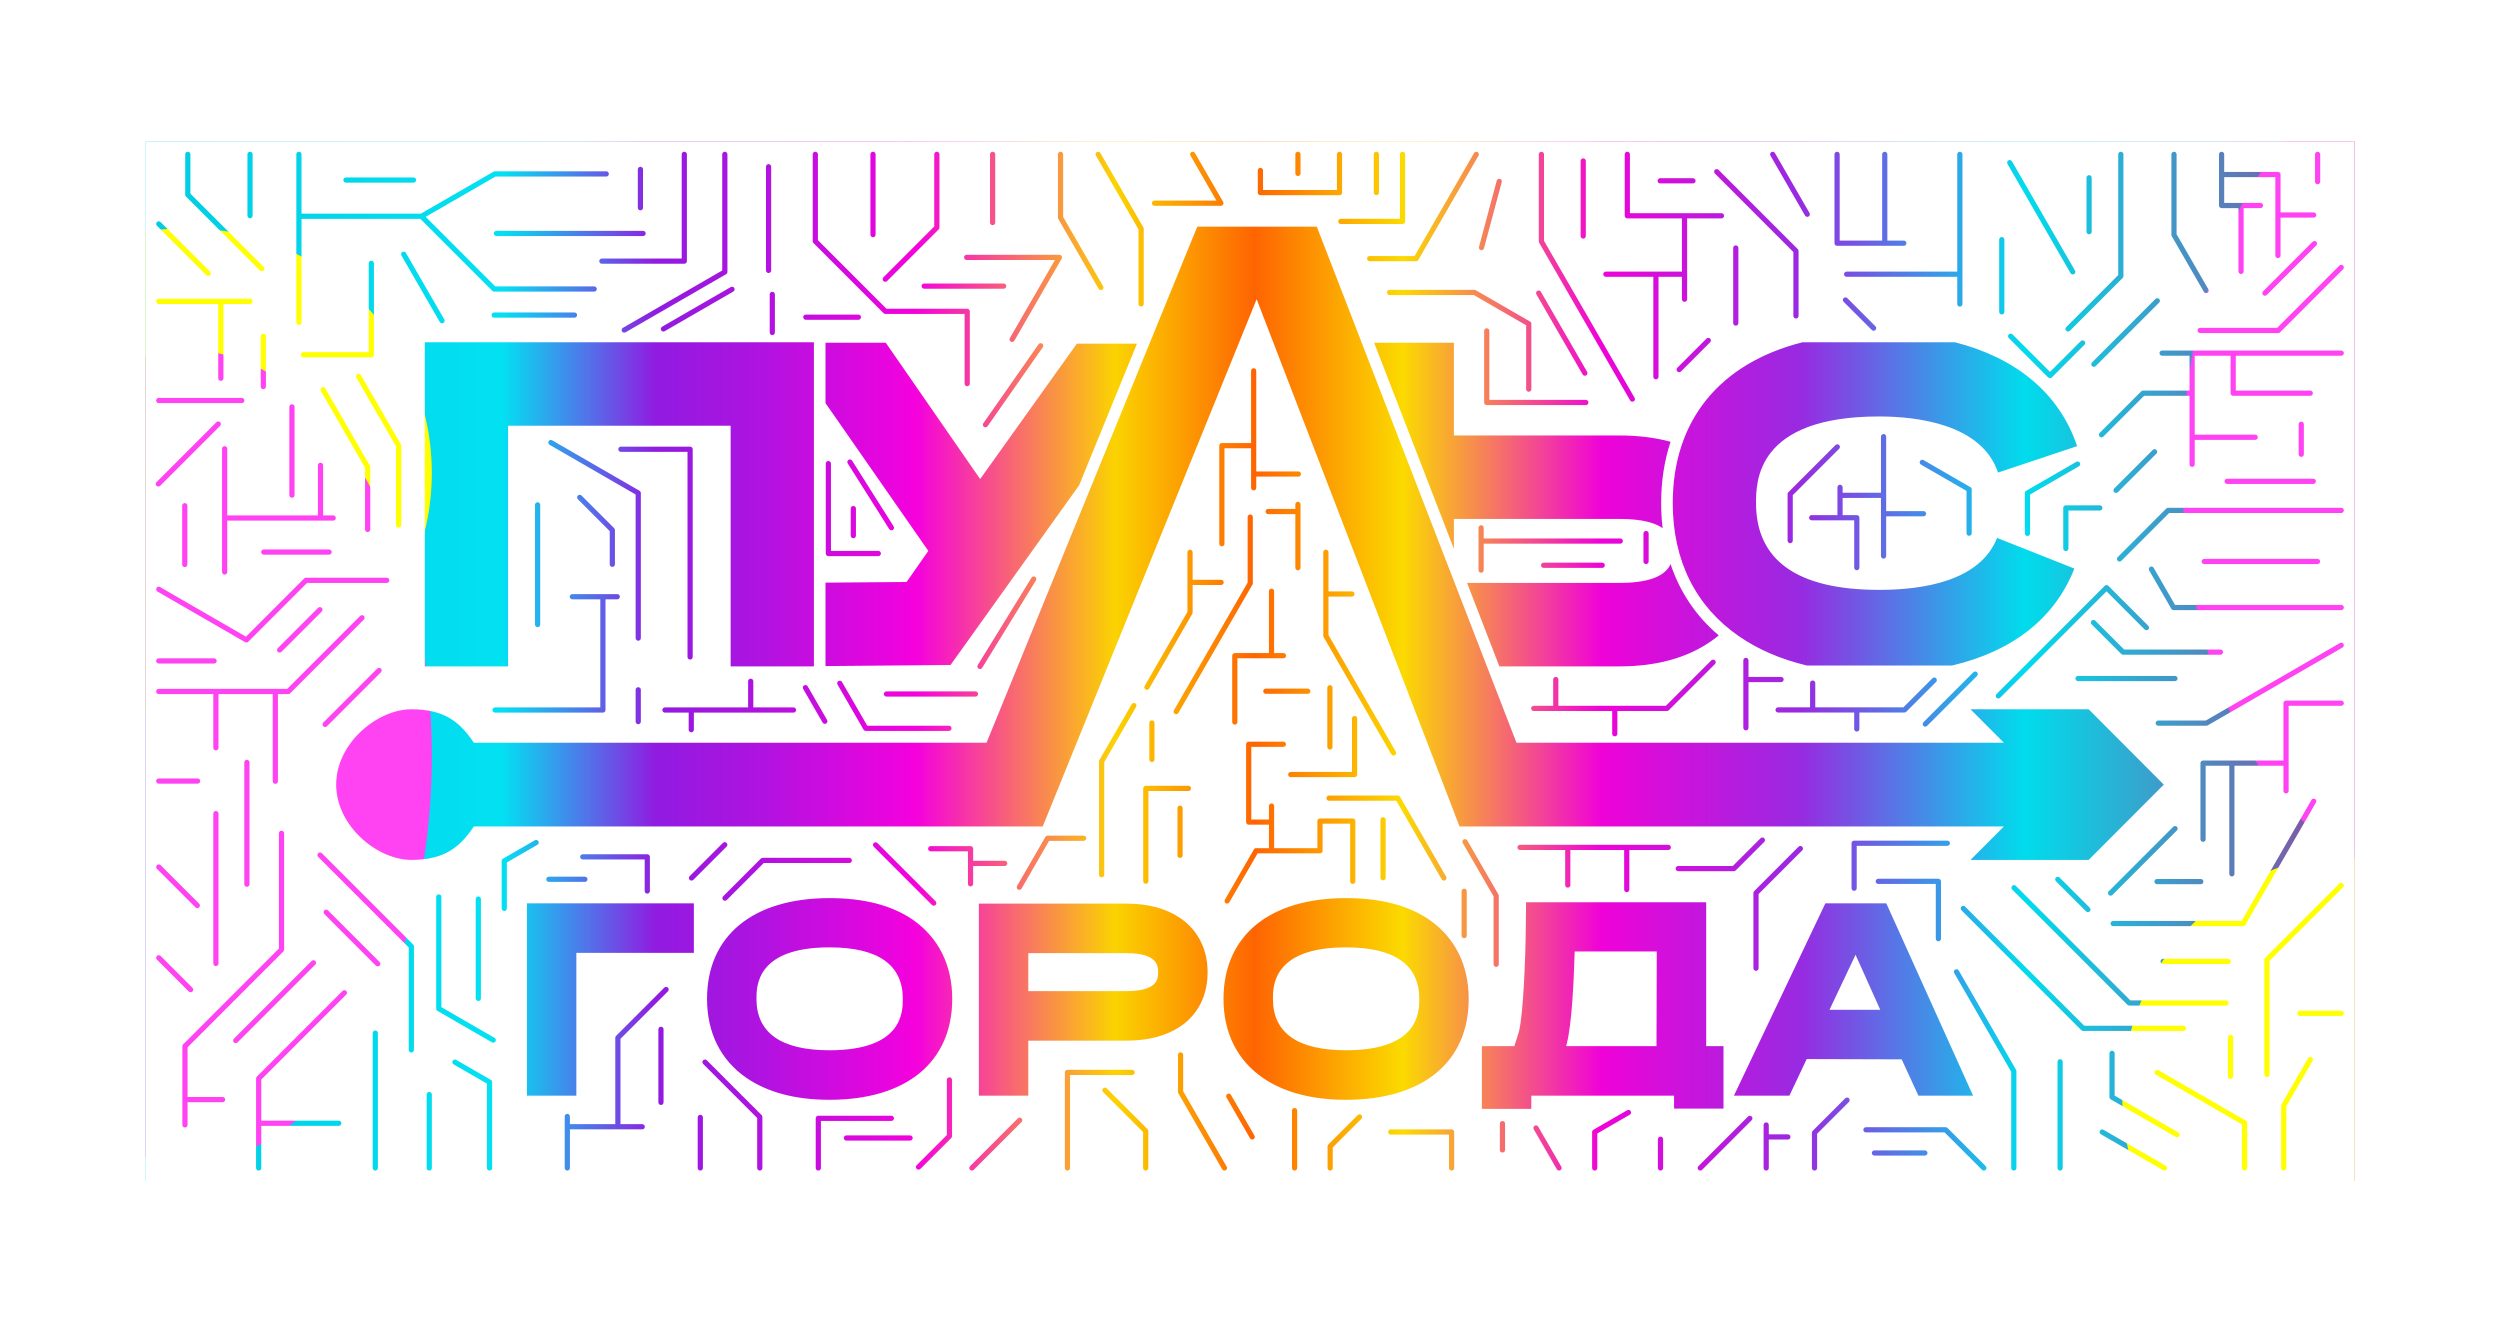
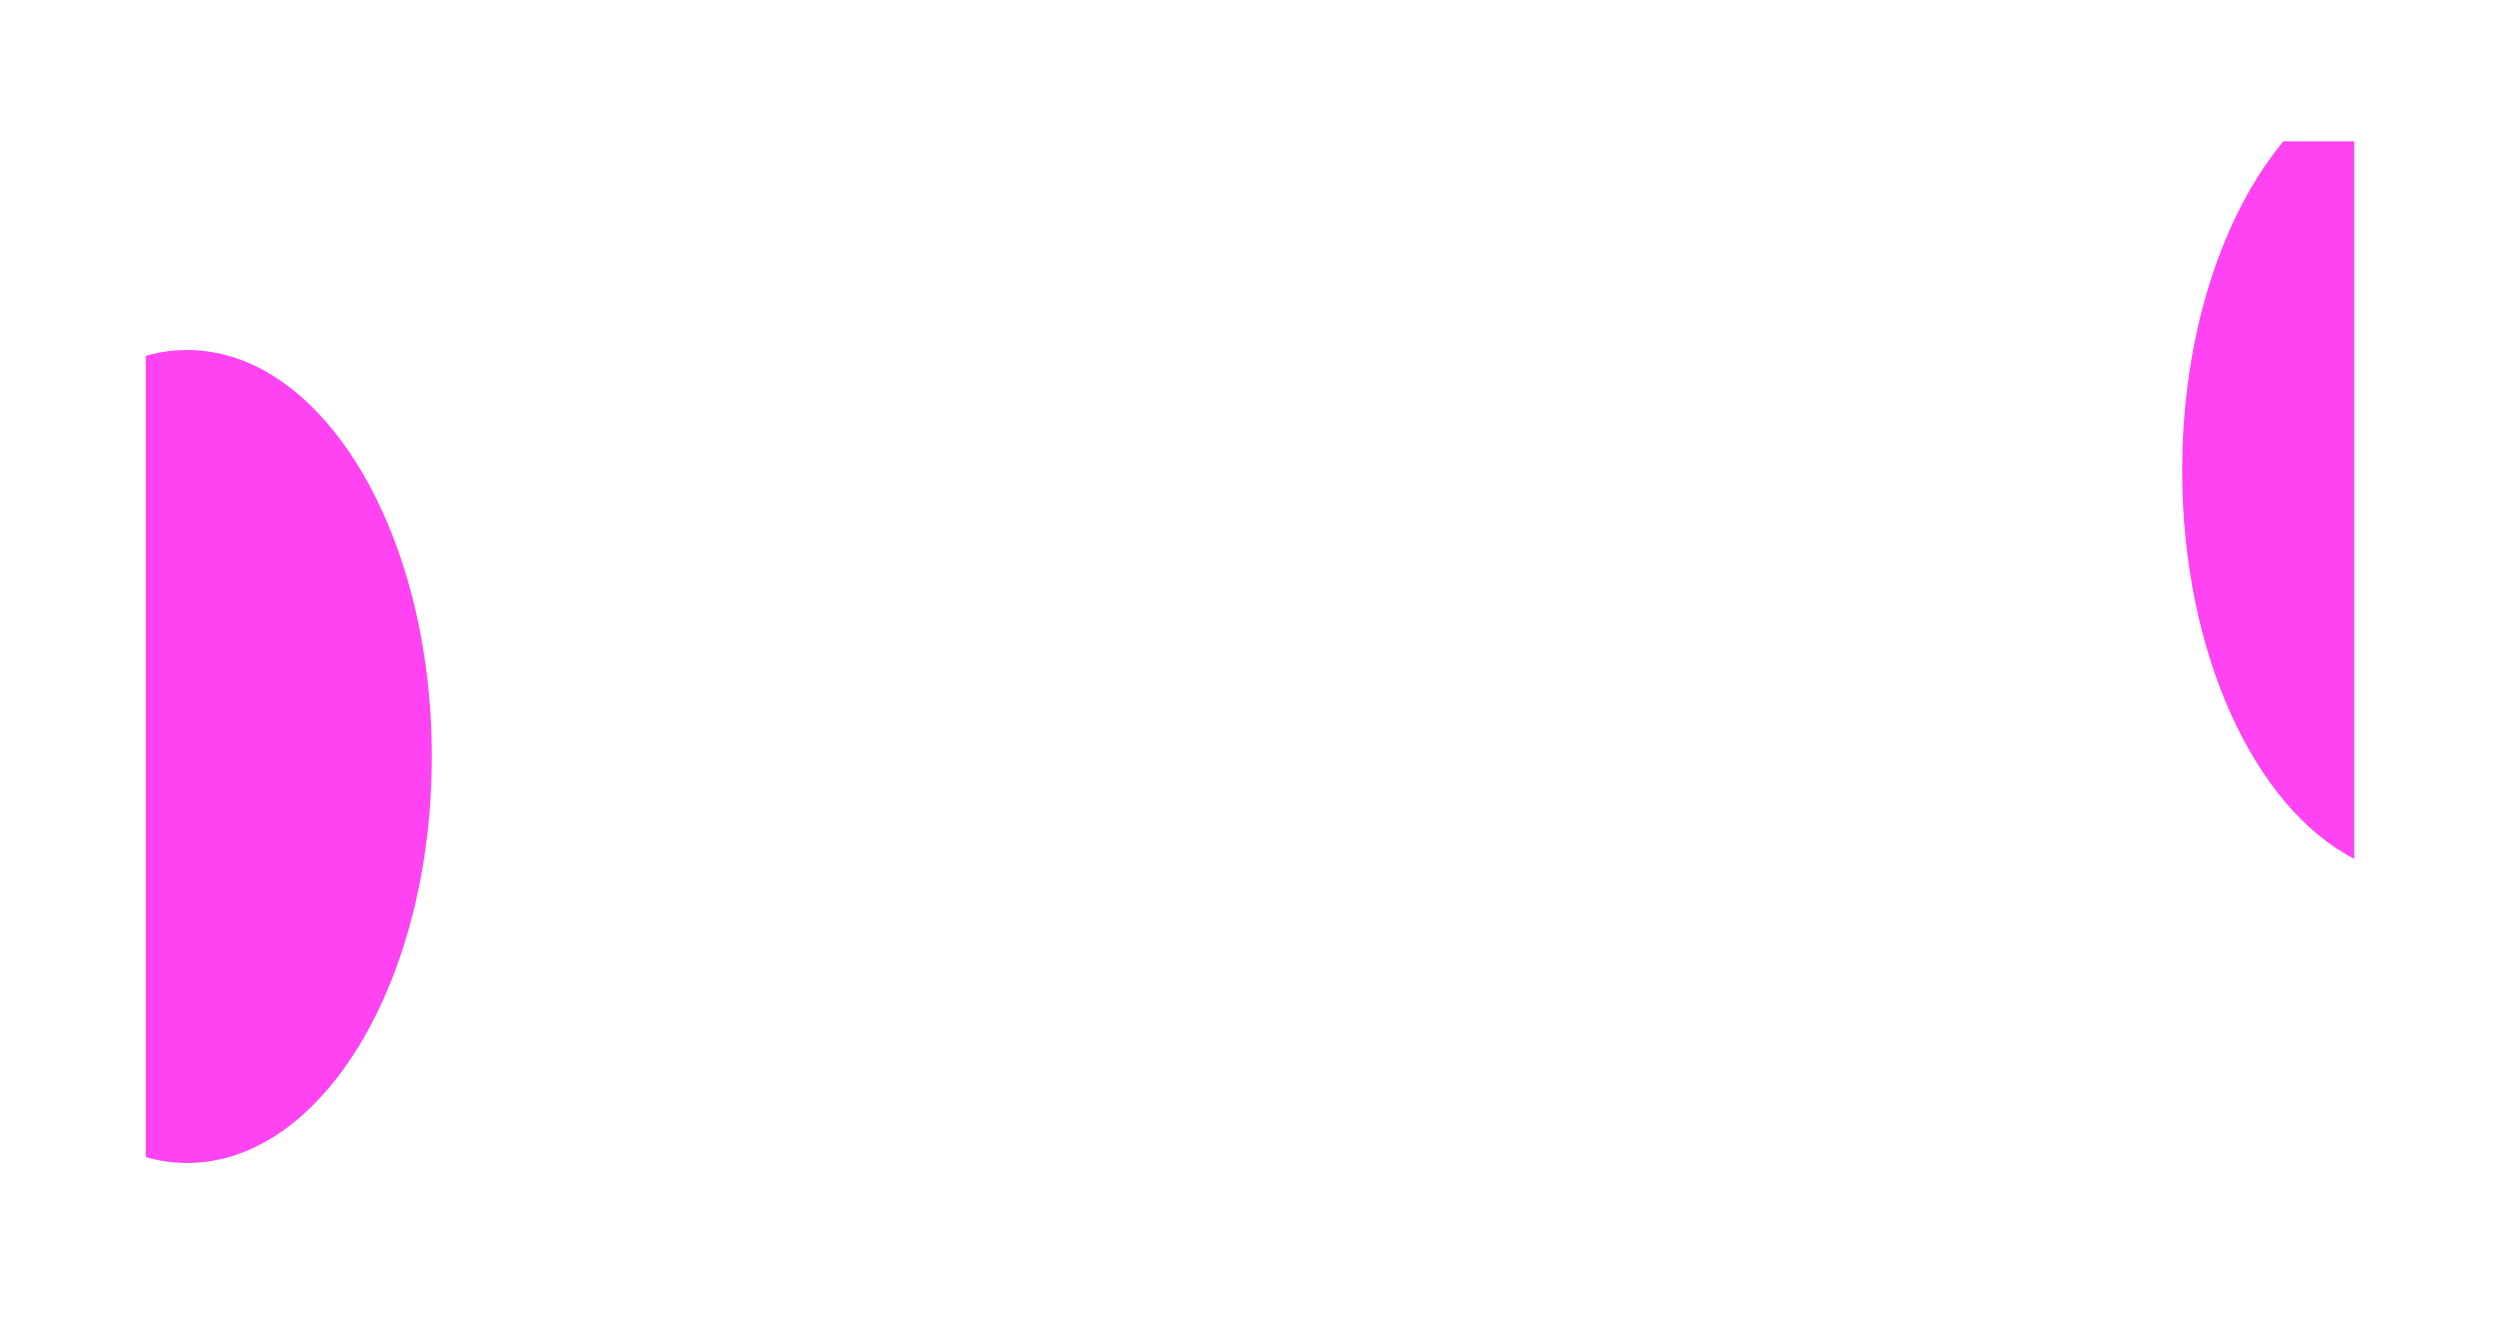
<svg xmlns="http://www.w3.org/2000/svg" width="566" height="300" viewBox="0 0 566 300" fill="none">
-   <path d="M566 0H0V300H566V0Z" fill="white" />
-   <path d="M532.999 32H33V267.372H532.999V32Z" fill="url(#paint0_linear_40000671_7359)" />
-   <path fill-rule="evenodd" clip-rule="evenodd" d="M42.367 51.658C72.96 51.658 97.76 76.467 97.76 107.07C97.76 137.673 72.96 162.482 42.367 162.482C39.174 162.482 36.046 162.208 33.001 161.689V52.451C36.046 51.932 39.174 51.658 42.367 51.658Z" fill="#FFFF00" />
-   <path fill-rule="evenodd" clip-rule="evenodd" d="M483.919 267.371C481.691 261.367 480.47 254.872 480.47 248.092C480.47 218.45 503.738 194.244 533 192.753V267.371H483.919Z" fill="#FFFF00" />
  <path fill-rule="evenodd" clip-rule="evenodd" d="M42.367 79.247C72.96 79.247 97.76 120.448 97.76 171.271C97.76 222.095 72.96 263.296 42.367 263.296C39.174 263.296 36.046 262.841 33.001 261.979V80.564C36.046 79.702 39.174 79.247 42.367 79.247Z" fill="#FF42F2" />
  <path fill-rule="evenodd" clip-rule="evenodd" d="M533 194.441C510.438 182.803 494.053 147.851 494.053 106.541C494.053 75.879 503.082 48.723 516.961 32H533V194.441Z" fill="#FF42F2" />
-   <path fill-rule="evenodd" clip-rule="evenodd" d="M33.001 32H532.999V267.372H33.001V32ZM184.269 77.492H96.174V150.867H115.029V96.387H165.414V150.867H184.269V77.492ZM41.931 34.942C41.931 34.617 42.194 34.354 42.519 34.354C42.844 34.354 43.107 34.617 43.107 34.942V43.834L59.683 60.416C59.913 60.646 59.913 61.018 59.683 61.248C59.454 61.478 59.081 61.478 58.852 61.248L42.105 44.496C41.998 44.389 41.931 44.241 41.931 44.078V34.942ZM72.015 137.618C72.244 137.388 72.617 137.388 72.846 137.618C73.076 137.848 73.076 138.221 72.846 138.45L63.726 147.573C63.497 147.803 63.124 147.803 62.895 147.573C62.665 147.343 62.665 146.971 62.895 146.741L72.015 137.618ZM35.942 150.22C35.617 150.22 35.353 149.956 35.353 149.631C35.353 149.306 35.617 149.043 35.942 149.043H48.471C48.796 149.043 49.06 149.306 49.06 149.631C49.06 149.956 48.796 150.22 48.471 150.22H35.942ZM124.426 100.704C124.145 100.543 124.048 100.184 124.21 99.904C124.371 99.623 124.729 99.527 125.009 99.688L144.788 111.111C144.977 111.219 145.082 111.416 145.082 111.619H145.085V144.475C145.085 144.8 144.821 145.063 144.496 145.063C144.172 145.063 143.908 144.8 143.908 144.475V111.956L124.426 100.704ZM427.028 115.715H435.482C435.807 115.715 436.07 115.979 436.07 116.304C436.07 116.629 435.807 116.892 435.482 116.892H427.028V125.891C427.028 126.216 426.765 126.48 426.44 126.48C426.115 126.48 425.852 126.216 425.852 125.891V116.304V112.732H417.173V116.62H420.382C420.707 116.62 420.97 116.883 420.97 117.208V128.514C420.97 128.839 420.707 129.103 420.382 129.103C420.057 129.103 419.794 128.839 419.794 128.514V117.797H416.585H410.165C409.84 117.797 409.577 117.533 409.577 117.208C409.577 116.883 409.84 116.62 410.165 116.62H415.996V112.143V110.334C415.996 110.009 416.26 109.746 416.585 109.746C416.909 109.746 417.173 110.009 417.173 110.334V111.555H425.852V98.847C425.852 98.522 426.115 98.259 426.44 98.259C426.765 98.259 427.028 98.522 427.028 98.847V112.143V115.715ZM379.953 197.236C379.628 197.236 379.365 196.972 379.365 196.647C379.365 196.322 379.628 196.059 379.953 196.059H392.31L398.59 189.777C398.82 189.547 399.192 189.547 399.422 189.777C399.652 190.006 399.652 190.379 399.422 190.609L392.972 197.061C392.866 197.169 392.718 197.236 392.554 197.236H379.953ZM233.537 130.787C233.707 130.511 234.069 130.424 234.346 130.594C234.622 130.764 234.709 131.127 234.539 131.404L222.365 151.193C222.195 151.469 221.833 151.556 221.556 151.386C221.279 151.216 221.193 150.853 221.363 150.577L233.537 130.787ZM191.926 104.915C191.753 104.64 191.835 104.278 192.109 104.106C192.384 103.933 192.746 104.015 192.918 104.289L202.32 119.17C202.492 119.444 202.41 119.807 202.136 119.979C201.862 120.152 201.5 120.07 201.327 119.795L191.926 104.915ZM192.607 115.138C192.607 114.813 192.871 114.549 193.195 114.549C193.52 114.549 193.784 114.813 193.784 115.138V121.269C193.784 121.594 193.52 121.857 193.195 121.857C192.871 121.857 192.607 121.594 192.607 121.269V115.138ZM186.954 104.959C186.954 104.634 187.218 104.371 187.543 104.371C187.867 104.371 188.131 104.634 188.131 104.959V124.728H198.848C199.173 124.728 199.436 124.991 199.436 125.316C199.436 125.641 199.173 125.905 198.848 125.905H187.543C187.218 125.905 186.954 125.641 186.954 125.316V104.959ZM372.079 120.788C372.079 120.463 372.343 120.2 372.668 120.2C372.993 120.2 373.256 120.463 373.256 120.788V127.121C373.256 127.446 372.993 127.709 372.668 127.709C372.343 127.709 372.079 127.446 372.079 127.121V120.788ZM349.475 128.567C349.151 128.567 348.887 128.303 348.887 127.978C348.887 127.653 349.151 127.39 349.475 127.39H362.749C363.074 127.39 363.337 127.653 363.337 127.978C363.337 128.303 363.074 128.567 362.749 128.567H349.475ZM335.909 121.91H366.832C367.157 121.91 367.42 122.174 367.42 122.498C367.42 122.823 367.157 123.087 366.832 123.087H335.909V129.08C335.909 129.405 335.646 129.668 335.321 129.668C334.996 129.668 334.733 129.405 334.733 129.08V122.498V119.496C334.733 119.172 334.996 118.908 335.321 118.908C335.646 118.908 335.909 119.172 335.909 119.496V121.91ZM380.576 84.094C380.346 84.324 379.974 84.324 379.744 84.094C379.514 83.864 379.514 83.492 379.744 83.262L386.349 76.655C386.579 76.425 386.951 76.425 387.181 76.655C387.41 76.885 387.41 77.257 387.181 77.487L380.576 84.094ZM347.844 66.649C347.681 66.368 347.777 66.009 348.057 65.847C348.338 65.684 348.697 65.78 348.859 66.06L359.324 84.191C359.486 84.472 359.39 84.831 359.11 84.993C358.829 85.156 358.47 85.06 358.308 84.779L347.844 66.649ZM336.008 74.907C336.008 74.582 336.272 74.318 336.597 74.318C336.921 74.318 337.185 74.582 337.185 74.907V90.531H359.038C359.363 90.531 359.626 90.795 359.626 91.12C359.626 91.445 359.363 91.708 359.038 91.708H336.597C336.272 91.708 336.008 91.445 336.008 91.12V74.907ZM197.814 191.698C197.584 191.468 197.584 191.096 197.814 190.866C198.043 190.636 198.416 190.636 198.646 190.866L211.821 204.046C212.051 204.276 212.051 204.648 211.821 204.878C211.592 205.108 211.219 205.108 210.989 204.878L197.814 191.698ZM156.973 199.196C156.743 199.426 156.371 199.426 156.141 199.196C155.911 198.966 155.911 198.593 156.141 198.364L163.668 190.834C163.898 190.604 164.271 190.604 164.5 190.834C164.73 191.064 164.73 191.436 164.5 191.666L156.973 199.196ZM296.091 155.903C296.416 155.903 296.679 156.166 296.679 156.491C296.679 156.816 296.416 157.08 296.091 157.08H286.581C286.257 157.08 285.993 156.816 285.993 156.491C285.993 156.166 286.257 155.903 286.581 155.903H296.091ZM300.505 155.7C300.505 155.375 300.768 155.112 301.093 155.112C301.418 155.112 301.681 155.375 301.681 155.7V169.124C301.681 169.448 301.418 169.712 301.093 169.712C300.768 169.712 300.505 169.448 300.505 169.124V155.7ZM287.288 186.712H282.706C282.381 186.712 282.117 186.448 282.117 186.123V168.498C282.117 168.173 282.381 167.909 282.706 167.909H290.558C290.883 167.909 291.146 168.173 291.146 168.498C291.146 168.823 290.883 169.086 290.558 169.086H283.294V185.535H287.288V182.483C287.288 182.158 287.552 181.895 287.877 181.895C288.201 181.895 288.465 182.158 288.465 182.483V186.123V192.025H298.258V185.895C298.258 185.57 298.521 185.307 298.846 185.307H306.262C306.587 185.307 306.85 185.57 306.85 185.895V199.534C306.85 199.859 306.587 200.122 306.262 200.122C305.937 200.122 305.674 199.859 305.674 199.534V186.483H299.435V192.613C299.435 192.938 299.171 193.201 298.846 193.201H287.877H284.718L278.324 204.28C278.163 204.561 277.805 204.658 277.524 204.497C277.244 204.335 277.147 203.977 277.309 203.697L283.847 192.368C283.94 192.165 284.144 192.025 284.382 192.025H287.288V186.712ZM293.265 116.399H287.118C286.793 116.399 286.53 116.135 286.53 115.81C286.53 115.485 286.793 115.222 287.118 115.222H293.265V114.189C293.265 113.864 293.529 113.601 293.853 113.601C294.178 113.601 294.442 113.864 294.442 114.189V115.81V128.534C294.442 128.859 294.178 129.123 293.853 129.123C293.529 129.123 293.265 128.859 293.265 128.534V116.399ZM287.286 147.861V133.859C287.286 133.534 287.55 133.271 287.875 133.271C288.199 133.271 288.463 133.534 288.463 133.859V147.861H290.576C290.9 147.861 291.164 148.125 291.164 148.45C291.164 148.775 290.9 149.038 290.576 149.038H287.875H280.144V163.472C280.144 163.797 279.88 164.061 279.555 164.061C279.231 164.061 278.967 163.797 278.967 163.472V148.45C278.967 148.125 279.231 147.861 279.555 147.861H287.286ZM465.467 199.515C465.237 199.285 465.237 198.912 465.467 198.682C465.696 198.453 466.069 198.453 466.299 198.682L473.115 205.501C473.345 205.731 473.345 206.103 473.115 206.333C472.885 206.563 472.513 206.563 472.283 206.333L465.467 199.515ZM231.288 201.165C231.127 201.445 230.769 201.542 230.488 201.381C230.208 201.22 230.111 200.861 230.272 200.581L236.673 189.491C236.781 189.302 236.978 189.197 237.181 189.196V189.194H245.345C245.67 189.194 245.934 189.458 245.934 189.783C245.934 190.107 245.67 190.371 245.345 190.371H237.517L231.288 201.165ZM220.322 194.89H227.469C227.793 194.89 228.057 195.153 228.057 195.478C228.057 195.803 227.793 196.067 227.469 196.067H220.322V200.099C220.322 200.424 220.059 200.688 219.734 200.688C219.409 200.688 219.145 200.424 219.145 200.099V195.478V192.735H210.71C210.385 192.735 210.121 192.472 210.121 192.147C210.121 191.822 210.385 191.558 210.71 191.558H219.734C220.059 191.558 220.322 191.822 220.322 192.147V194.89ZM164.545 203.761C164.315 203.99 163.942 203.99 163.713 203.761C163.483 203.531 163.483 203.158 163.713 202.929L172.253 194.385C172.368 194.27 172.519 194.213 172.669 194.213L192.275 194.213C192.6 194.213 192.863 194.476 192.863 194.801C192.863 195.126 192.6 195.39 192.275 195.39H172.913L164.545 203.761ZM124.256 199.661C123.932 199.661 123.668 199.398 123.668 199.073C123.668 198.748 123.932 198.484 124.256 198.484H132.421C132.746 198.484 133.009 198.748 133.009 199.073C133.009 199.398 132.746 199.661 132.421 199.661H124.256ZM131.934 194.582C131.609 194.582 131.346 194.318 131.346 193.993C131.346 193.668 131.609 193.405 131.934 193.405H146.544C146.869 193.405 147.132 193.668 147.132 193.993V201.731C147.132 202.056 146.869 202.319 146.544 202.319C146.219 202.319 145.956 202.056 145.956 201.731V194.582H131.934ZM121.092 190.239C121.372 190.078 121.73 190.175 121.891 190.455C122.052 190.736 121.956 191.094 121.675 191.255L114.752 195.253V205.661C114.752 205.986 114.489 206.25 114.164 206.25C113.839 206.25 113.576 205.986 113.576 205.661V194.916H113.578C113.579 194.714 113.684 194.517 113.872 194.408L121.092 190.239ZM73.431 206.942C73.201 206.712 73.201 206.34 73.431 206.11C73.66 205.88 74.033 205.88 74.262 206.11L85.93 217.782C86.16 218.012 86.16 218.384 85.93 218.614C85.701 218.844 85.328 218.844 85.099 218.614L73.431 206.942ZM96.594 247.81C96.594 247.485 96.858 247.222 97.183 247.222C97.508 247.222 97.771 247.485 97.771 247.81V264.43C97.771 264.755 97.508 265.019 97.183 265.019C96.858 265.019 96.594 264.755 96.594 264.43V247.81ZM98.755 203.068C98.755 202.743 99.019 202.479 99.344 202.479C99.668 202.479 99.932 202.743 99.932 203.068V228.02L111.967 234.971C112.247 235.132 112.344 235.49 112.183 235.771C112.022 236.051 111.664 236.148 111.383 235.987L99.099 228.892C98.896 228.799 98.755 228.595 98.755 228.357V203.068ZM504.398 234.862C504.398 234.537 504.662 234.274 504.987 234.274C505.311 234.274 505.575 234.537 505.575 234.862V243.699C505.575 244.024 505.311 244.288 504.987 244.288C504.662 244.288 504.398 244.024 504.398 243.699V234.862ZM477.579 238.469C477.579 238.144 477.842 237.881 478.167 237.881C478.492 237.881 478.755 238.144 478.755 238.469V248.05L493.202 256.394C493.483 256.557 493.578 256.916 493.416 257.196C493.254 257.477 492.894 257.573 492.614 257.41L477.91 248.918C477.714 248.822 477.579 248.621 477.579 248.388V238.469ZM425.243 200.129C424.919 200.129 424.655 199.865 424.655 199.54C424.655 199.215 424.919 198.952 425.243 198.952H438.851C439.176 198.952 439.439 199.215 439.439 199.54V212.517C439.439 212.841 439.176 213.105 438.851 213.105C438.526 213.105 438.263 212.841 438.263 212.517V200.129H425.243ZM440.886 190.325C441.211 190.325 441.474 190.588 441.474 190.913C441.474 191.238 441.211 191.502 440.886 191.502H420.363V201.091C420.363 201.416 420.1 201.679 419.775 201.679C419.45 201.679 419.187 201.416 419.187 201.091V190.913C419.187 190.588 419.45 190.325 419.775 190.325H440.886ZM330.896 201.778C330.896 201.454 331.16 201.19 331.485 201.19C331.81 201.19 332.073 201.454 332.073 201.778V211.829C332.073 212.154 331.81 212.417 331.485 212.417C331.16 212.417 330.896 212.154 330.896 211.829V201.778ZM339.322 218.317C339.322 218.642 339.058 218.905 338.734 218.905C338.409 218.905 338.145 218.642 338.145 218.317V202.949L331.165 190.855C331.004 190.574 331.101 190.216 331.381 190.055C331.662 189.893 332.02 189.99 332.181 190.271L339.213 202.456C339.282 202.552 339.322 202.669 339.322 202.796V218.317ZM398.149 219.207C398.149 219.532 397.885 219.796 397.56 219.796C397.235 219.796 396.972 219.532 396.972 219.207V202.16C396.972 201.996 397.039 201.848 397.147 201.742L407.191 191.694C407.421 191.464 407.793 191.464 408.023 191.694C408.253 191.924 408.253 192.296 408.023 192.526L398.149 202.404V219.207ZM355.531 192.444V200.379C355.531 200.704 355.268 200.967 354.943 200.967C354.618 200.967 354.355 200.704 354.355 200.379V192.444H344.133C343.808 192.444 343.545 192.181 343.545 191.856C343.545 191.531 343.808 191.267 344.133 191.267H354.943H368.296H377.707C378.032 191.267 378.295 191.531 378.295 191.856C378.295 192.181 378.032 192.444 377.707 192.444H368.884V201.397C368.884 201.722 368.621 201.985 368.296 201.985C367.971 201.985 367.708 201.722 367.708 201.397V192.444H355.531ZM312.54 185.595C312.54 185.27 312.803 185.006 313.128 185.006C313.453 185.006 313.716 185.27 313.716 185.595V198.722C313.716 199.047 313.453 199.311 313.128 199.311C312.803 199.311 312.54 199.047 312.54 198.722V185.595ZM300.895 181.288C300.57 181.288 300.306 181.024 300.306 180.7C300.306 180.375 300.57 180.111 300.895 180.111H316.465C316.697 180.111 316.898 180.246 316.994 180.442L327.409 198.488C327.572 198.769 327.476 199.128 327.195 199.291C326.915 199.453 326.556 199.357 326.393 199.077L316.127 181.288H300.895ZM292.22 175.948C291.895 175.948 291.632 175.684 291.632 175.359C291.632 175.035 291.895 174.771 292.22 174.771H306.089V162.677C306.089 162.352 306.353 162.088 306.678 162.088C307.003 162.088 307.266 162.352 307.266 162.677V175.359C307.266 175.684 307.003 175.948 306.678 175.948H292.22ZM260.203 163.674C260.203 163.349 260.466 163.086 260.791 163.086C261.116 163.086 261.379 163.349 261.379 163.674V171.943C261.379 172.267 261.116 172.531 260.791 172.531C260.466 172.531 260.203 172.267 260.203 171.943V163.674ZM250.003 198.046C250.003 198.371 249.739 198.634 249.415 198.634C249.09 198.634 248.826 198.371 248.826 198.046V172.38C248.826 172.258 248.863 172.145 248.927 172.051L256.204 159.442C256.367 159.162 256.726 159.066 257.006 159.228C257.287 159.391 257.382 159.75 257.22 160.031L250.003 172.535V198.046ZM266.574 182.967C266.574 182.642 266.837 182.378 267.162 182.378C267.487 182.378 267.75 182.642 267.75 182.967V193.647C267.75 193.971 267.487 194.235 267.162 194.235C266.837 194.235 266.574 193.971 266.574 193.647V182.967ZM260.002 199.503C260.002 199.828 259.738 200.092 259.413 200.092C259.089 200.092 258.825 199.828 258.825 199.503V178.488C258.825 178.163 259.089 177.9 259.413 177.9H269.056C269.381 177.9 269.645 178.163 269.645 178.488C269.645 178.813 269.381 179.077 269.056 179.077H260.002V199.503ZM270.013 131.268H276.461C276.786 131.268 277.049 131.531 277.049 131.856C277.049 132.181 276.786 132.445 276.461 132.445H270.013V138.671C270.013 138.793 269.976 138.906 269.913 139L260.167 155.887C260.004 156.167 259.645 156.263 259.365 156.101C259.084 155.938 258.988 155.579 259.151 155.299L268.837 138.516V131.856V125.041C268.837 124.716 269.1 124.452 269.425 124.452C269.75 124.452 270.013 124.716 270.013 125.041V131.268ZM300.769 133.896H306.079C306.403 133.896 306.667 134.16 306.667 134.485C306.667 134.81 306.403 135.073 306.079 135.073H300.769V143.774L316.012 170.184C316.174 170.465 316.078 170.824 315.798 170.986C315.518 171.149 315.158 171.053 314.996 170.773L299.693 144.258C299.629 144.164 299.592 144.051 299.592 143.929V134.485V125.041C299.592 124.716 299.856 124.452 300.181 124.452C300.505 124.452 300.769 124.716 300.769 125.041V133.896ZM282.463 117.057C282.463 116.732 282.726 116.469 283.051 116.469C283.376 116.469 283.639 116.732 283.639 117.057V132.051C283.639 132.173 283.602 132.286 283.539 132.38L266.789 161.402C266.626 161.682 266.267 161.778 265.987 161.615C265.706 161.453 265.611 161.094 265.773 160.813L282.463 131.896V117.057ZM284.418 106.733H293.952C294.276 106.733 294.54 106.996 294.54 107.321C294.54 107.646 294.276 107.91 293.952 107.91H284.418V110.437C284.418 110.762 284.154 111.025 283.829 111.025C283.505 111.025 283.241 110.762 283.241 110.437V107.321V101.484H277.216V123.094C277.216 123.419 276.952 123.682 276.627 123.682C276.302 123.682 276.039 123.419 276.039 123.094V100.895C276.039 100.571 276.302 100.307 276.627 100.307H283.241V83.955C283.241 83.63 283.505 83.366 283.829 83.366C284.154 83.366 284.418 83.63 284.418 83.955V100.895V106.733ZM488.342 200.181C488.018 200.181 487.754 199.918 487.754 199.593C487.754 199.268 488.018 199.004 488.342 199.004H498.272C498.597 199.004 498.861 199.268 498.861 199.593C498.861 199.918 498.597 200.181 498.272 200.181H488.342ZM492.019 187.182C492.249 186.952 492.621 186.952 492.851 187.182C493.081 187.411 493.081 187.784 492.851 188.014L478.255 202.615C478.025 202.845 477.653 202.845 477.423 202.615C477.193 202.385 477.193 202.012 477.423 201.783L492.019 187.182ZM446.775 152.199C447.005 151.969 447.377 151.969 447.607 152.199C447.836 152.429 447.836 152.801 447.607 153.031L436.296 164.345C436.066 164.575 435.694 164.575 435.464 164.345C435.235 164.116 435.235 163.743 435.464 163.513L446.775 152.199ZM366.173 160.975V166.124C366.173 166.449 365.91 166.713 365.585 166.713C365.26 166.713 364.997 166.449 364.997 166.124V160.975H352.226H352.224H347.232C346.907 160.975 346.644 160.712 346.644 160.387C346.644 160.062 346.907 159.798 347.232 159.798H351.637V153.84C351.637 153.515 351.9 153.251 352.225 153.251C352.55 153.251 352.813 153.515 352.813 153.84V159.798H365.585H377.15L387.436 149.509C387.666 149.279 388.038 149.279 388.268 149.509C388.497 149.739 388.497 150.111 388.268 150.341L377.809 160.803C377.694 160.918 377.544 160.975 377.393 160.975L366.173 160.975ZM420.963 161.313V165.044C420.963 165.369 420.7 165.633 420.375 165.633C420.05 165.633 419.786 165.369 419.786 165.044V161.313L410.39 161.313H410.388H410.387H402.561C402.236 161.313 401.973 161.049 401.973 160.724C401.973 160.399 402.236 160.136 402.561 160.136H409.8V154.65C409.8 154.325 410.064 154.061 410.388 154.061C410.713 154.061 410.977 154.325 410.977 154.65V160.136H420.375H430.927L437.502 153.559C437.732 153.329 438.104 153.329 438.334 153.559C438.564 153.788 438.564 154.161 438.334 154.391L431.587 161.14C431.472 161.255 431.321 161.313 431.171 161.313H420.963ZM395.862 153.251H403.236C403.561 153.251 403.824 153.515 403.824 153.84C403.824 154.165 403.561 154.428 403.236 154.428H395.862V164.774C395.862 165.099 395.599 165.363 395.274 165.363C394.949 165.363 394.686 165.099 394.686 164.774V153.84V149.52C394.686 149.195 394.949 148.931 395.274 148.931C395.599 148.931 395.862 149.195 395.862 149.52V153.251ZM486.376 141.679C486.606 141.909 486.606 142.281 486.376 142.511C486.147 142.741 485.774 142.741 485.544 142.511L476.919 133.883L452.841 157.968C452.612 158.198 452.239 158.198 452.009 157.968C451.78 157.738 451.78 157.366 452.009 157.136L476.503 132.634C476.732 132.405 477.105 132.405 477.335 132.634L486.376 141.679ZM470.081 104.557C470.362 104.396 470.72 104.493 470.881 104.773C471.042 105.054 470.945 105.412 470.665 105.573L459.602 111.963V120.766C459.602 121.091 459.338 121.355 459.013 121.355C458.688 121.355 458.425 121.091 458.425 120.766V111.626H458.427C458.428 111.423 458.533 111.226 458.721 111.118L470.081 104.557ZM468.296 124.173C468.296 124.498 468.033 124.761 467.708 124.761C467.383 124.761 467.119 124.498 467.119 124.173V114.989C467.119 114.664 467.383 114.401 467.708 114.401H475.407C475.732 114.401 475.996 114.664 475.996 114.989C475.996 115.314 475.732 115.578 475.407 115.578H468.296V124.173ZM454.791 76.533C454.561 76.303 454.561 75.93 454.791 75.701C455.02 75.471 455.393 75.471 455.622 75.701L464.119 84.2L471.092 77.225C471.322 76.995 471.694 76.995 471.924 77.225C472.153 77.454 472.153 77.827 471.924 78.057L464.535 85.448C464.305 85.678 463.933 85.678 463.703 85.448L454.791 76.533ZM434.907 105.182C434.627 105.02 434.531 104.661 434.693 104.38C434.856 104.099 435.215 104.004 435.495 104.166L446.101 110.291C446.288 110.4 446.393 110.597 446.393 110.799H446.395V120.714C446.395 121.039 446.131 121.302 445.807 121.302C445.482 121.302 445.218 121.039 445.218 120.714V111.137L434.907 105.182ZM415.557 100.761C415.787 100.532 416.159 100.532 416.389 100.761C416.619 100.991 416.619 101.364 416.389 101.594L405.885 112.101V122.394C405.885 122.719 405.622 122.983 405.297 122.983C404.972 122.983 404.709 122.719 404.709 122.394V111.858C404.709 111.707 404.766 111.556 404.881 111.441L415.557 100.761ZM181.84 155.97C181.677 155.689 181.773 155.33 182.053 155.168C182.334 155.005 182.693 155.101 182.855 155.381L187.255 163.005C187.418 163.285 187.322 163.645 187.041 163.807C186.761 163.969 186.402 163.874 186.239 163.593L181.84 155.97ZM143.908 156.167C143.908 155.842 144.172 155.579 144.496 155.579C144.821 155.579 145.085 155.842 145.085 156.167V163.376C145.085 163.701 144.821 163.964 144.496 163.964C144.172 163.964 143.908 163.701 143.908 163.376V156.167ZM157.094 161.338V165.201C157.094 165.526 156.83 165.789 156.506 165.789C156.181 165.789 155.917 165.526 155.917 165.201V161.338H150.54C150.215 161.338 149.952 161.074 149.952 160.749C149.952 160.424 150.215 160.161 150.54 160.161H156.506H169.373V154.24C169.373 153.915 169.637 153.652 169.961 153.652C170.286 153.652 170.55 153.915 170.55 154.24V160.161H179.644C179.968 160.161 180.232 160.424 180.232 160.749C180.232 161.074 179.968 161.338 179.644 161.338H169.961H157.094ZM220.842 156.532C221.167 156.532 221.43 156.796 221.43 157.121C221.43 157.446 221.167 157.709 220.842 157.709H200.696C200.371 157.709 200.108 157.446 200.108 157.121C200.108 156.796 200.371 156.532 200.696 156.532H220.842ZM189.615 154.983C189.454 154.703 189.551 154.344 189.831 154.183C190.112 154.022 190.47 154.119 190.631 154.399L196.346 164.301H214.841C215.166 164.301 215.429 164.564 215.429 164.889C215.429 165.214 215.166 165.478 214.841 165.478H196.009V165.475C195.806 165.475 195.609 165.369 195.501 165.181L189.615 154.983ZM130.831 113.027C130.602 112.797 130.602 112.424 130.831 112.195C131.061 111.965 131.433 111.965 131.663 112.195L139.047 119.581C139.162 119.696 139.219 119.846 139.219 119.997L139.219 127.757C139.219 128.082 138.956 128.346 138.631 128.346C138.306 128.346 138.043 128.082 138.043 127.757V120.241L130.831 113.027ZM121.125 114.294C121.125 113.969 121.389 113.705 121.714 113.705C122.038 113.705 122.302 113.969 122.302 114.294V141.408C122.302 141.733 122.038 141.996 121.714 141.996C121.389 141.996 121.125 141.733 121.125 141.408V114.294ZM74.024 164.423C73.794 164.652 73.422 164.652 73.192 164.423C72.962 164.193 72.962 163.82 73.192 163.591L85.403 151.375C85.633 151.145 86.006 151.145 86.235 151.375C86.465 151.605 86.465 151.977 86.235 152.207L74.024 164.423ZM137.085 135.685V160.749C137.085 161.074 136.822 161.338 136.497 161.338H112.074C111.749 161.338 111.486 161.074 111.486 160.749C111.486 160.424 111.749 160.161 112.074 160.161H135.908V135.685H129.577C129.252 135.685 128.989 135.422 128.989 135.097C128.989 134.772 129.252 134.508 129.577 134.508H136.497H139.753C140.078 134.508 140.341 134.772 140.341 135.097C140.341 135.422 140.078 135.685 139.753 135.685H137.085ZM156.827 148.737C156.827 149.062 156.563 149.326 156.238 149.326C155.914 149.326 155.65 149.062 155.65 148.737V102.296H140.567C140.242 102.296 139.979 102.033 139.979 101.708C139.979 101.383 140.242 101.119 140.567 101.119H156.238C156.563 101.119 156.827 101.383 156.827 101.708V148.737ZM400.456 256.816H404.778C405.102 256.816 405.366 257.079 405.366 257.404C405.366 257.729 405.102 257.993 404.778 257.993H400.456V264.43C400.456 264.755 400.193 265.019 399.868 265.019C399.543 265.019 399.28 264.755 399.28 264.43V257.404V254.694C399.28 254.369 399.543 254.106 399.868 254.106C400.193 254.106 400.456 254.369 400.456 254.694V256.816ZM376.526 264.43C376.526 264.755 376.262 265.019 375.938 265.019C375.613 265.019 375.349 264.755 375.349 264.43V257.912C375.349 257.587 375.613 257.324 375.938 257.324C376.262 257.324 376.526 257.587 376.526 257.912V264.43ZM292.508 251.442C292.508 251.117 292.772 250.854 293.096 250.854C293.421 250.854 293.685 251.117 293.685 251.442V264.43C293.685 264.755 293.421 265.019 293.096 265.019C292.772 265.019 292.508 264.755 292.508 264.43V251.442ZM301.737 264.43C301.737 264.755 301.474 265.019 301.149 265.019C300.824 265.019 300.561 264.755 300.561 264.43V259.537C300.561 259.374 300.628 259.225 300.736 259.119L307.397 252.455C307.627 252.225 307.999 252.225 308.229 252.455C308.459 252.685 308.459 253.057 308.229 253.287L301.737 259.781V264.43ZM353.48 264.138C353.641 264.419 353.544 264.777 353.264 264.938C352.983 265.099 352.625 265.003 352.464 264.722L347.237 255.664C347.075 255.384 347.172 255.026 347.453 254.865C347.733 254.703 348.091 254.8 348.252 255.081L353.48 264.138ZM339.567 254.383C339.567 254.058 339.831 253.794 340.156 253.794C340.48 253.794 340.744 254.058 340.744 254.383V260.356C340.744 260.681 340.48 260.945 340.156 260.945C339.831 260.945 339.567 260.681 339.567 260.356V254.383ZM314.868 256.87C314.544 256.87 314.28 256.607 314.28 256.282C314.28 255.957 314.544 255.694 314.868 255.694H328.634C328.959 255.694 329.222 255.957 329.222 256.282V264.43C329.222 264.755 328.959 265.019 328.634 265.019C328.309 265.019 328.046 264.755 328.046 264.43V256.87H314.868ZM361.63 264.43C361.63 264.755 361.366 265.019 361.042 265.019C360.717 265.019 360.453 264.755 360.453 264.43V256.282C360.453 256.044 360.594 255.84 360.797 255.747L368.399 251.356C368.679 251.195 369.037 251.292 369.198 251.573C369.36 251.853 369.263 252.211 368.982 252.372L361.63 256.619V264.43ZM395.752 252.78C395.982 252.55 396.355 252.55 396.584 252.78C396.814 253.009 396.814 253.382 396.584 253.612L385.353 264.846C385.124 265.076 384.751 265.076 384.521 264.846C384.292 264.616 384.292 264.244 384.521 264.014L395.752 252.78ZM442.443 220.308C442.28 220.027 442.376 219.668 442.657 219.506C442.937 219.343 443.296 219.439 443.459 219.72L456.437 242.207C456.491 242.3 456.517 242.401 456.516 242.501H456.518V264.43C456.518 264.755 456.254 265.019 455.93 265.019C455.605 265.019 455.341 264.755 455.341 264.43V242.656L442.443 220.308ZM424.368 261.625C424.044 261.625 423.78 261.362 423.78 261.037C423.78 260.712 424.044 260.448 424.368 260.448H435.795C436.12 260.448 436.384 260.712 436.384 261.037C436.384 261.362 436.12 261.625 435.795 261.625H424.368ZM417.758 248.656C417.988 248.426 418.361 248.426 418.59 248.656C418.82 248.885 418.82 249.258 418.59 249.488L411.394 256.687V264.43C411.394 264.755 411.13 265.019 410.805 265.019C410.481 265.019 410.217 264.755 410.217 264.43V256.443C410.217 256.292 410.275 256.142 410.39 256.027L417.758 248.656ZM449.561 264.014C449.79 264.244 449.79 264.616 449.561 264.846C449.331 265.076 448.959 265.076 448.729 264.846L440.263 256.378H422.446C422.121 256.378 421.858 256.114 421.858 255.789C421.858 255.464 422.121 255.201 422.446 255.201H440.507C440.658 255.201 440.808 255.258 440.923 255.373L449.561 264.014ZM489.727 218.252C489.402 218.252 489.139 217.988 489.139 217.663C489.139 217.338 489.402 217.075 489.727 217.075H504.464C504.789 217.075 505.053 217.338 505.053 217.663C505.053 217.988 504.789 218.252 504.464 218.252H489.727ZM470.471 154.204C470.147 154.204 469.883 153.94 469.883 153.615C469.883 153.29 470.147 153.027 470.471 153.027H492.415C492.739 153.027 493.003 153.29 493.003 153.615C493.003 153.94 492.739 154.204 492.415 154.204H470.471ZM490.322 263.922C490.603 264.085 490.698 264.444 490.536 264.724C490.373 265.005 490.014 265.101 489.734 264.938L475.644 256.8C475.363 256.638 475.267 256.279 475.43 255.998C475.592 255.718 475.951 255.622 476.232 255.784L490.322 263.922ZM529.642 200.034C529.872 199.804 530.244 199.804 530.474 200.034C530.703 200.263 530.703 200.636 530.474 200.866L513.828 217.517V243.261C513.828 243.586 513.564 243.85 513.239 243.85C512.915 243.85 512.651 243.586 512.651 243.261V217.274C512.651 217.123 512.709 216.973 512.824 216.858L529.642 200.034ZM530.058 228.837C530.383 228.837 530.646 229.101 530.646 229.426C530.646 229.751 530.383 230.014 530.058 230.014H520.69C520.366 230.014 520.102 229.751 520.102 229.426C520.102 229.101 520.366 228.837 520.69 228.837H530.058ZM517.625 264.43C517.625 264.755 517.362 265.019 517.037 265.019C516.712 265.019 516.449 264.755 516.449 264.43V250.31C516.449 250.188 516.486 250.074 516.549 249.981L522.55 239.584C522.712 239.304 523.071 239.208 523.352 239.37C523.632 239.533 523.728 239.892 523.565 240.173L517.625 250.465V264.43ZM508.753 264.43C508.753 264.755 508.489 265.019 508.164 265.019C507.839 265.019 507.576 264.755 507.576 264.43V254.563L488.084 243.306C487.804 243.144 487.708 242.784 487.87 242.504C488.033 242.223 488.392 242.128 488.672 242.29L508.421 253.696C508.617 253.792 508.753 253.993 508.753 254.225V264.43ZM465.822 240.39C465.822 240.065 466.085 239.802 466.41 239.802C466.735 239.802 466.998 240.065 466.998 240.39V264.43C466.998 264.755 466.735 265.019 466.41 265.019C466.085 265.019 465.822 264.755 465.822 264.43V240.39ZM444.074 206.087C443.845 205.857 443.845 205.484 444.074 205.255C444.304 205.025 444.676 205.025 444.906 205.255L471.874 232.231H494.333C494.658 232.231 494.922 232.495 494.922 232.82C494.922 233.145 494.658 233.408 494.333 233.408H471.63C471.479 233.408 471.329 233.351 471.214 233.236L444.074 206.087ZM455.557 201.388C455.327 201.158 455.327 200.786 455.557 200.556C455.786 200.326 456.159 200.326 456.388 200.556L482.312 226.488H503.989C504.314 226.488 504.577 226.752 504.577 227.077C504.577 227.401 504.314 227.665 503.989 227.665H482.068C481.918 227.665 481.767 227.607 481.653 227.493L455.557 201.388ZM523.314 181.099C523.476 180.819 523.836 180.723 524.116 180.885C524.396 181.048 524.492 181.407 524.33 181.688L508.342 209.388C508.233 209.576 508.036 209.681 507.834 209.681V209.683H478.415C478.09 209.683 477.827 209.419 477.827 209.094C477.827 208.769 478.09 208.506 478.415 208.506H507.496L523.314 181.099ZM505.882 173.367V197.839C505.882 198.164 505.619 198.428 505.294 198.428C504.969 198.428 504.706 198.164 504.706 197.839V173.367H499.358V190.008C499.358 190.333 499.095 190.596 498.77 190.596C498.445 190.596 498.182 190.333 498.182 190.008V172.779C498.182 172.454 498.445 172.19 498.77 172.19H505.294H516.971V159.204C516.971 158.879 517.234 158.616 517.559 158.616H530.058C530.383 158.616 530.646 158.879 530.646 159.204C530.646 159.529 530.383 159.793 530.058 159.793H518.147V172.779V179.044C518.147 179.369 517.884 179.632 517.559 179.632C517.234 179.632 516.971 179.369 516.971 179.044V173.367H505.882ZM277.671 248.472C277.509 248.191 277.604 247.832 277.885 247.669C278.165 247.507 278.524 247.603 278.687 247.883L284.009 257.105C284.171 257.385 284.076 257.744 283.795 257.907C283.515 258.069 283.156 257.974 282.993 257.693L277.671 248.472ZM277.725 264.138C277.886 264.419 277.789 264.777 277.509 264.938C277.228 265.099 276.87 265.003 276.709 264.722L266.772 247.505C266.719 247.413 266.694 247.312 266.694 247.213H266.692V238.828C266.692 238.503 266.955 238.24 267.28 238.24C267.605 238.24 267.868 238.503 267.868 238.828V247.06L277.725 264.138ZM35.526 217.255C35.296 217.025 35.296 216.653 35.526 216.423C35.755 216.193 36.128 216.193 36.358 216.423L43.573 223.641C43.803 223.87 43.803 224.243 43.573 224.473C43.343 224.703 42.971 224.703 42.741 224.473L35.526 217.255ZM35.526 196.695C35.296 196.465 35.296 196.093 35.526 195.863C35.755 195.633 36.128 195.633 36.358 195.863L45.087 204.595C45.316 204.825 45.316 205.197 45.087 205.427C44.857 205.657 44.484 205.657 44.255 205.427L35.526 196.695ZM55.311 172.611C55.311 172.286 55.574 172.022 55.899 172.022C56.224 172.022 56.487 172.286 56.487 172.611V200.186C56.487 200.511 56.224 200.775 55.899 200.775C55.574 200.775 55.311 200.511 55.311 200.186V172.611ZM41.243 114.489C41.243 114.164 41.506 113.901 41.831 113.901C42.156 113.901 42.419 114.164 42.419 114.489V127.799C42.419 128.123 42.156 128.387 41.831 128.387C41.506 128.387 41.243 128.123 41.243 127.799V114.489ZM59.718 125.577C59.393 125.577 59.13 125.314 59.13 124.989C59.13 124.664 59.393 124.4 59.718 124.4H74.501C74.826 124.4 75.09 124.664 75.09 124.989C75.09 125.314 74.826 125.577 74.501 125.577H59.718ZM249.742 247.241C249.512 247.011 249.512 246.639 249.742 246.409C249.972 246.179 250.344 246.179 250.574 246.409L259.798 255.636C259.913 255.751 259.971 255.902 259.971 256.052V264.43C259.971 264.755 259.707 265.019 259.383 265.019C259.058 265.019 258.794 264.755 258.794 264.43V256.296L249.742 247.241ZM242.264 264.43C242.264 264.755 242 265.019 241.676 265.019C241.351 265.019 241.087 264.755 241.087 264.43V242.794C241.087 242.469 241.351 242.206 241.676 242.206H256.308C256.633 242.206 256.896 242.469 256.896 242.794C256.896 243.119 256.633 243.383 256.308 243.383H242.264V264.43ZM220.462 264.846C220.232 265.076 219.859 265.076 219.63 264.846C219.4 264.616 219.4 264.244 219.63 264.014L230.444 253.196C230.674 252.966 231.046 252.966 231.276 253.196C231.506 253.426 231.506 253.799 231.276 254.028L220.462 264.846ZM214.368 244.491C214.368 244.166 214.631 243.903 214.956 243.903C215.281 243.903 215.545 244.166 215.545 244.491V257.219C215.545 257.383 215.478 257.531 215.37 257.638L208.375 264.635C208.145 264.865 207.773 264.865 207.543 264.635C207.314 264.405 207.314 264.032 207.543 263.803L214.368 256.976V244.491ZM191.63 258.232C191.305 258.232 191.042 257.968 191.042 257.643C191.042 257.319 191.305 257.055 191.63 257.055H206.05C206.375 257.055 206.638 257.319 206.638 257.643C206.638 257.968 206.375 258.232 206.05 258.232H191.63ZM201.809 252.6C202.133 252.6 202.397 252.864 202.397 253.189C202.397 253.514 202.133 253.777 201.809 253.777H185.856V264.43C185.856 264.755 185.593 265.019 185.268 265.019C184.943 265.019 184.68 264.755 184.68 264.43V253.189C184.68 252.864 184.943 252.6 185.268 252.6H201.809ZM159.193 240.877C158.963 240.647 158.963 240.275 159.193 240.045C159.423 239.815 159.795 239.815 160.025 240.045L172.43 252.455C172.545 252.569 172.603 252.72 172.603 252.871L172.603 264.43C172.603 264.755 172.339 265.019 172.014 265.019C171.69 265.019 171.426 264.755 171.426 264.43V253.114L159.193 240.877ZM157.96 252.977C157.96 252.652 158.224 252.388 158.549 252.388C158.874 252.388 159.137 252.652 159.137 252.977V264.43C159.137 264.755 158.874 265.019 158.549 265.019C158.224 265.019 157.96 264.755 157.96 264.43V252.977ZM149.054 233.036C149.054 232.711 149.317 232.448 149.642 232.448C149.967 232.448 150.23 232.711 150.23 233.036V249.583C150.23 249.908 149.967 250.171 149.642 250.171C149.317 250.171 149.054 249.908 149.054 249.583V233.036ZM139.299 254.509V234.946C139.299 234.782 139.366 234.634 139.474 234.527L150.393 223.605C150.622 223.375 150.995 223.375 151.224 223.605C151.454 223.835 151.454 224.207 151.224 224.437L140.476 235.189V254.509H145.401C145.726 254.509 145.989 254.773 145.989 255.098C145.989 255.423 145.726 255.686 145.401 255.686H139.887H129.025V264.43C129.025 264.755 128.761 265.019 128.436 265.019C128.111 265.019 127.848 264.755 127.848 264.43V255.098V252.764C127.848 252.44 128.111 252.176 128.436 252.176C128.761 252.176 129.025 252.44 129.025 252.764V254.509H139.299ZM102.697 240.969C102.417 240.808 102.32 240.45 102.481 240.169C102.643 239.889 103.001 239.792 103.281 239.953L111.119 244.479C111.307 244.588 111.412 244.785 111.413 244.987H111.415V264.43C111.415 264.755 111.152 265.019 110.827 265.019C110.502 265.019 110.239 264.755 110.239 264.43V245.324L102.697 240.969ZM84.376 233.885C84.376 233.56 84.639 233.296 84.964 233.296C85.289 233.296 85.552 233.56 85.552 233.885V264.43C85.552 264.755 85.289 265.019 84.964 265.019C84.639 265.019 84.376 264.755 84.376 264.43V233.885ZM70.552 217.559C70.782 217.329 71.155 217.329 71.384 217.559C71.614 217.789 71.614 218.161 71.384 218.391L53.783 235.998C53.554 236.228 53.181 236.228 52.952 235.998C52.722 235.768 52.722 235.396 52.952 235.166L70.552 217.559ZM42.463 248.358H50.399C50.724 248.358 50.987 248.621 50.987 248.946C50.987 249.271 50.724 249.535 50.399 249.535H42.463V254.674C42.463 254.999 42.2 255.262 41.875 255.262C41.55 255.262 41.287 254.999 41.287 254.674V248.946V236.875C41.287 236.791 41.304 236.712 41.335 236.64L41.336 236.639L41.341 236.628L41.342 236.625L41.347 236.615L41.348 236.612L41.353 236.603L41.355 236.599L41.36 236.591L41.363 236.585L41.366 236.58L41.371 236.571L41.373 236.568L41.378 236.559L41.381 236.555L41.386 236.548L41.389 236.542L41.394 236.536L41.398 236.53L41.402 236.525L41.408 236.517L41.41 236.514L41.417 236.505L41.419 236.503L41.427 236.493L41.429 236.491C41.439 236.479 41.45 236.467 41.462 236.456L63.149 214.761V188.649C63.149 188.324 63.413 188.061 63.737 188.061C64.062 188.061 64.326 188.324 64.326 188.649V215.005C64.326 215.169 64.259 215.317 64.151 215.423L42.463 237.118V248.358ZM59.151 253.713H76.694C77.019 253.713 77.282 253.977 77.282 254.302C77.282 254.627 77.019 254.89 76.694 254.89H59.151V264.43C59.151 264.755 58.888 265.019 58.563 265.019C58.238 265.019 57.975 264.755 57.975 264.43V254.302V244.173C57.975 244.023 58.032 243.872 58.147 243.757L77.55 224.347C77.78 224.118 78.153 224.118 78.382 224.347C78.612 224.577 78.612 224.95 78.382 225.179L59.151 244.417V253.713ZM107.703 203.55C107.703 203.225 107.966 202.962 108.291 202.962C108.616 202.962 108.879 203.225 108.879 203.55V226.036C108.879 226.361 108.616 226.625 108.291 226.625C107.966 226.625 107.703 226.361 107.703 226.036V203.55ZM72.037 193.996C71.807 193.767 71.807 193.394 72.037 193.164C72.266 192.934 72.639 192.934 72.869 193.164L93.544 213.847C93.659 213.962 93.717 214.112 93.717 214.263V237.703C93.717 238.028 93.453 238.292 93.129 238.292C92.804 238.292 92.54 238.028 92.54 237.703V214.507L72.037 193.996ZM35.942 177.42C35.617 177.42 35.353 177.156 35.353 176.831C35.353 176.506 35.617 176.243 35.942 176.243H44.736C45.06 176.243 45.324 176.506 45.324 176.831C45.324 177.156 45.06 177.42 44.736 177.42H35.942ZM48.294 184.206C48.294 183.881 48.557 183.617 48.882 183.617C49.207 183.617 49.47 183.881 49.47 184.206V218.127C49.47 218.452 49.207 218.715 48.882 218.715C48.557 218.715 48.294 218.452 48.294 218.127V184.206ZM62.924 157.134V176.873C62.924 177.198 62.661 177.461 62.336 177.461C62.011 177.461 61.748 177.198 61.748 176.873V157.134L49.47 157.134V169.303C49.47 169.628 49.207 169.891 48.882 169.891C48.557 169.891 48.294 169.628 48.294 169.303V157.134L35.942 157.134C35.617 157.134 35.353 156.87 35.353 156.545C35.353 156.22 35.617 155.957 35.942 155.957H48.882H62.336H65.035L81.54 139.447C81.77 139.217 82.142 139.217 82.372 139.447C82.602 139.676 82.602 140.049 82.372 140.279L65.695 156.961C65.58 157.076 65.43 157.134 65.279 157.134H62.924ZM35.65 133.922C35.369 133.761 35.273 133.403 35.434 133.122C35.595 132.841 35.953 132.745 36.233 132.906L55.691 144.143L68.861 130.969C68.976 130.854 69.126 130.797 69.277 130.797H87.562C87.887 130.797 88.15 131.06 88.15 131.385C88.15 131.71 87.887 131.974 87.562 131.974H69.521L56.206 145.293L56.204 145.291C56.021 145.474 55.732 145.52 55.498 145.385L35.65 133.922ZM502.707 147.056C503.032 147.056 503.295 147.319 503.295 147.644C503.295 147.969 503.032 148.233 502.707 148.233H480.666C480.502 148.233 480.354 148.166 480.247 148.058L473.543 141.351C473.313 141.122 473.313 140.749 473.543 140.519C473.773 140.289 474.145 140.289 474.375 140.519L480.909 147.056H502.707ZM529.766 145.581C530.046 145.42 530.405 145.517 530.566 145.798C530.727 146.078 530.63 146.436 530.35 146.597L499.838 164.219C499.746 164.272 499.645 164.297 499.546 164.297V164.3H488.625C488.3 164.3 488.037 164.036 488.037 163.711C488.037 163.386 488.3 163.123 488.625 163.123H499.394L529.766 145.581ZM499.04 127.709C498.716 127.709 498.452 127.446 498.452 127.121C498.452 126.796 498.716 126.533 499.04 126.533H524.679C525.004 126.533 525.268 126.796 525.268 127.121C525.268 127.446 525.004 127.709 524.679 127.709H499.04ZM530.058 136.952C530.383 136.952 530.646 137.215 530.646 137.54C530.646 137.865 530.383 138.129 530.058 138.129H492.097C491.859 138.129 491.654 137.988 491.562 137.785L486.571 129.138C486.41 128.857 486.506 128.499 486.787 128.338C487.067 128.177 487.425 128.273 487.586 128.554L492.433 136.952H530.058ZM520.418 96.047C520.418 95.722 520.681 95.459 521.006 95.459C521.331 95.459 521.594 95.722 521.594 96.047V102.851C521.594 103.175 521.331 103.439 521.006 103.439C520.681 103.439 520.418 103.175 520.418 102.851V96.047ZM504.231 109.562C503.906 109.562 503.643 109.298 503.643 108.973C503.643 108.648 503.906 108.385 504.231 108.385H523.726C524.051 108.385 524.314 108.648 524.314 108.973C524.314 109.298 524.051 109.562 523.726 109.562H504.231ZM479.484 111.43C479.254 111.66 478.882 111.66 478.652 111.43C478.422 111.2 478.422 110.828 478.652 110.598L487.38 101.868C487.61 101.638 487.982 101.638 488.212 101.868C488.441 102.097 488.441 102.47 488.212 102.7L479.484 111.43ZM530.058 114.961C530.383 114.961 530.646 115.225 530.646 115.549C530.646 115.874 530.383 116.138 530.058 116.138H491.1L480.277 126.964C480.048 127.193 479.675 127.193 479.446 126.964C479.216 126.734 479.216 126.361 479.446 126.132L490.438 115.136C490.544 115.028 490.692 114.961 490.856 114.961H530.058ZM506.179 80.535V88.429H523.046C523.371 88.429 523.634 88.693 523.634 89.018C523.634 89.343 523.371 89.606 523.046 89.606H505.591C505.266 89.606 505.003 89.343 505.003 89.018V80.535H496.885V89.018V98.407H510.578C510.903 98.407 511.166 98.671 511.166 98.996C511.166 99.32 510.903 99.584 510.578 99.584H496.885V105.118C496.885 105.443 496.621 105.707 496.297 105.707C495.972 105.707 495.708 105.443 495.708 105.118V98.996V89.606H485.432L476.197 98.845C475.967 99.074 475.595 99.074 475.365 98.845C475.135 98.615 475.135 98.242 475.365 98.013L484.771 88.604C484.877 88.496 485.025 88.429 485.189 88.429H495.708V80.535H489.496C489.171 80.535 488.908 80.272 488.908 79.947C488.908 79.622 489.171 79.359 489.496 79.359H496.297H505.591H530.058C530.383 79.359 530.646 79.622 530.646 79.947C530.646 80.272 530.383 80.535 530.058 80.535H506.179ZM375.861 41.528C375.536 41.528 375.273 41.265 375.273 40.94C375.273 40.615 375.536 40.351 375.861 40.351H383.294C383.619 40.351 383.882 40.615 383.882 40.94C383.882 41.265 383.619 41.528 383.294 41.528H375.861ZM78.325 41.351C78 41.351 77.737 41.088 77.737 40.763C77.737 40.438 78 40.174 78.325 40.174H93.617C93.942 40.174 94.205 40.438 94.205 40.763C94.205 41.088 93.942 41.351 93.617 41.351H78.325ZM488.002 67.675C488.232 67.445 488.605 67.445 488.834 67.675C489.064 67.905 489.064 68.278 488.834 68.507L474.462 82.885C474.232 83.114 473.86 83.114 473.63 82.885C473.4 82.655 473.4 82.282 473.63 82.052L488.002 67.675ZM472.38 40.236C472.38 39.91 472.643 39.647 472.968 39.647C473.293 39.647 473.556 39.91 473.556 40.236V52.456C473.556 52.781 473.293 53.044 472.968 53.044C472.643 53.044 472.38 52.781 472.38 52.456V40.236ZM452.618 54.253C452.618 53.928 452.881 53.665 453.206 53.665C453.531 53.665 453.794 53.928 453.794 54.253V70.607C453.794 70.932 453.531 71.196 453.206 71.196C452.881 71.196 452.618 70.932 452.618 70.607V54.253ZM479.566 34.942C479.566 34.617 479.829 34.354 480.154 34.354C480.479 34.354 480.742 34.617 480.742 34.942V62.52C480.742 62.684 480.676 62.832 480.568 62.938L468.623 74.887C468.393 75.117 468.021 75.117 467.791 74.887C467.562 74.657 467.562 74.285 467.791 74.055L479.566 62.276V34.942ZM491.603 34.942C491.603 34.617 491.866 34.354 492.191 34.354C492.516 34.354 492.779 34.617 492.779 34.942V53.022L499.974 65.488C500.135 65.768 500.038 66.127 499.758 66.288C499.477 66.449 499.119 66.352 498.958 66.072L491.711 53.516C491.643 53.419 491.603 53.302 491.603 53.175V34.942ZM524.12 34.942C524.12 34.617 524.384 34.354 524.709 34.354C525.033 34.354 525.297 34.617 525.297 34.942V41.134C525.297 41.459 525.033 41.722 524.709 41.722C524.384 41.722 524.12 41.459 524.12 41.134V34.942ZM523.574 54.736C523.804 54.506 524.176 54.506 524.406 54.736C524.636 54.965 524.636 55.338 524.406 55.568L513.195 66.783C512.965 67.013 512.593 67.013 512.363 66.783C512.133 66.553 512.133 66.18 512.363 65.951L523.574 54.736ZM529.642 60.127C529.872 59.897 530.244 59.897 530.474 60.127C530.703 60.357 530.703 60.73 530.474 60.959L516.211 75.226C516.097 75.341 515.946 75.399 515.795 75.399L498.12 75.399C497.795 75.399 497.531 75.135 497.531 74.81C497.531 74.485 497.795 74.222 498.12 74.222H515.552L529.642 60.127ZM516.314 48.094H523.81C524.135 48.094 524.399 48.357 524.399 48.682C524.399 49.007 524.135 49.27 523.81 49.27H516.314V57.848C516.314 58.172 516.051 58.436 515.726 58.436C515.401 58.436 515.138 58.172 515.138 57.848V48.682V40.105H503.559V45.937H507.372H511.773C512.098 45.937 512.362 46.201 512.362 46.526C512.362 46.85 512.098 47.114 511.773 47.114H507.96V61.442C507.96 61.767 507.697 62.03 507.372 62.03C507.047 62.03 506.784 61.767 506.784 61.442V47.114H502.97C502.646 47.114 502.382 46.85 502.382 46.526V39.517V34.942C502.382 34.617 502.646 34.354 502.97 34.354C503.295 34.354 503.559 34.617 503.559 34.942V38.928H515.726C516.051 38.928 516.314 39.192 516.314 39.517V48.094ZM454.495 37.115C454.332 36.835 454.428 36.475 454.708 36.313C454.989 36.15 455.348 36.246 455.51 36.527L469.788 61.265C469.951 61.546 469.855 61.905 469.575 62.067C469.294 62.23 468.935 62.134 468.773 61.854L454.495 37.115ZM417.398 68.328C417.168 68.098 417.168 67.725 417.398 67.496C417.628 67.266 418 67.266 418.23 67.496L424.608 73.876C424.837 74.105 424.837 74.478 424.608 74.707C424.378 74.937 424.006 74.937 423.776 74.707L417.398 68.328ZM400.83 35.234C400.669 34.953 400.766 34.595 401.046 34.434C401.327 34.273 401.685 34.37 401.846 34.65L409.679 48.221C409.84 48.502 409.743 48.86 409.462 49.021C409.182 49.182 408.824 49.086 408.663 48.805L400.83 35.234ZM426.121 34.942C426.121 34.617 426.385 34.354 426.709 34.354C427.034 34.354 427.298 34.617 427.298 34.942V54.473H431.027C431.352 54.473 431.615 54.737 431.615 55.062C431.615 55.386 431.352 55.65 431.027 55.65H426.709H415.916C415.591 55.65 415.328 55.386 415.328 55.062V34.942C415.328 34.617 415.591 34.354 415.916 34.354C416.241 34.354 416.504 34.617 416.504 34.942V54.473H426.121V34.942ZM418.075 62.668C417.75 62.668 417.486 62.405 417.486 62.08C417.486 61.755 417.75 61.491 418.075 61.491H443.121V34.942C443.121 34.617 443.384 34.354 443.709 34.354C444.034 34.354 444.297 34.617 444.297 34.942V62.08V68.828C444.297 69.153 444.034 69.416 443.709 69.416C443.384 69.416 443.121 69.153 443.121 68.828V62.668H418.075ZM392.392 56.141C392.392 55.816 392.655 55.553 392.98 55.553C393.305 55.553 393.568 55.816 393.568 56.141V73.147C393.568 73.472 393.305 73.735 392.98 73.735C392.655 73.735 392.392 73.472 392.392 73.147V56.141ZM388.247 39.282C388.017 39.052 388.017 38.68 388.247 38.45C388.476 38.22 388.849 38.22 389.078 38.45L407.023 56.4C407.137 56.515 407.195 56.665 407.195 56.816L407.195 71.527C407.195 71.852 406.932 72.115 406.607 72.115C406.282 72.115 406.018 71.852 406.018 71.527V57.06L388.247 39.282ZM357.853 36.437C357.853 36.112 358.116 35.848 358.441 35.848C358.766 35.848 359.029 36.112 359.029 36.437V53.442C359.029 53.767 358.766 54.03 358.441 54.03C358.116 54.03 357.853 53.767 357.853 53.442V36.437ZM375.489 62.668V85.293C375.489 85.618 375.226 85.882 374.901 85.882C374.576 85.882 374.313 85.618 374.313 85.293V62.668H363.568C363.243 62.668 362.98 62.405 362.98 62.08C362.98 61.755 363.243 61.491 363.568 61.491H374.901H380.789V49.442H368.425C368.1 49.442 367.837 49.178 367.837 48.853V34.942C367.837 34.617 368.1 34.354 368.425 34.354C368.75 34.354 369.013 34.617 369.013 34.942V48.265H381.377H389.742C390.067 48.265 390.33 48.528 390.33 48.853C390.33 49.178 390.067 49.442 389.742 49.442H381.965V62.08V67.748C381.965 68.073 381.702 68.337 381.377 68.337C381.052 68.337 380.789 68.073 380.789 67.748V62.668H375.489ZM338.857 40.916C338.941 40.602 339.263 40.416 339.576 40.499C339.889 40.583 340.076 40.905 339.992 41.219L335.977 56.209C335.893 56.523 335.571 56.709 335.257 56.626C334.944 56.542 334.758 56.22 334.841 55.906L338.857 40.916ZM346.696 88.107C346.696 88.432 346.433 88.695 346.108 88.695C345.783 88.695 345.52 88.432 345.52 88.107V73.639L333.676 66.799H314.599C314.275 66.799 314.011 66.536 314.011 66.211C314.011 65.886 314.275 65.622 314.599 65.622H333.829V65.625C333.928 65.625 334.029 65.65 334.121 65.703L346.353 72.767C346.555 72.86 346.696 73.065 346.696 73.302V88.107ZM348.384 34.942C348.384 34.617 348.647 34.354 348.972 34.354C349.297 34.354 349.561 34.617 349.561 34.942V54.525L370.077 90.072C370.238 90.353 370.141 90.711 369.861 90.872C369.58 91.033 369.222 90.937 369.061 90.656L348.493 55.018C348.424 54.922 348.384 54.804 348.384 54.678V34.942ZM303.569 50.717C303.244 50.717 302.98 50.453 302.98 50.128C302.98 49.803 303.244 49.54 303.569 49.54H316.943V34.942C316.943 34.617 317.206 34.354 317.531 34.354C317.856 34.354 318.12 34.617 318.12 34.942V50.128C318.12 50.453 317.856 50.717 317.531 50.717H303.569ZM333.718 34.65C333.879 34.37 334.237 34.273 334.518 34.434C334.798 34.595 334.895 34.953 334.734 35.234L321.106 58.846C320.998 59.035 320.801 59.14 320.598 59.14V59.143H310.095C309.77 59.143 309.506 58.879 309.506 58.554C309.506 58.229 309.77 57.966 310.095 57.966H320.261L333.718 34.65ZM311.024 34.942C311.024 34.617 311.287 34.354 311.612 34.354C311.937 34.354 312.201 34.617 312.201 34.942V43.6C312.201 43.925 311.937 44.188 311.612 44.188C311.287 44.188 311.024 43.925 311.024 43.6V34.942ZM293.267 34.942C293.267 34.617 293.53 34.354 293.855 34.354C294.18 34.354 294.444 34.617 294.444 34.942V39.271C294.444 39.596 294.18 39.859 293.855 39.859C293.53 39.859 293.267 39.596 293.267 39.271V34.942ZM302.677 34.942C302.677 34.617 302.94 34.354 303.265 34.354C303.59 34.354 303.853 34.617 303.853 34.942V43.6C303.853 43.925 303.59 44.188 303.265 44.188H285.356C285.031 44.188 284.768 43.925 284.768 43.6V38.59C284.768 38.265 285.031 38.002 285.356 38.002C285.681 38.002 285.945 38.265 285.945 38.59V43.012H302.677V34.942ZM269.52 35.234C269.359 34.953 269.455 34.595 269.736 34.434C270.016 34.273 270.374 34.37 270.535 34.65L276.921 45.714C277.082 45.994 276.985 46.352 276.705 46.514C276.613 46.566 276.512 46.592 276.413 46.592V46.594H261.377C261.052 46.594 260.789 46.331 260.789 46.006C260.789 45.681 261.052 45.417 261.377 45.417H275.397L269.52 35.234ZM248.12 35.236C247.958 34.956 248.054 34.597 248.334 34.434C248.615 34.272 248.974 34.367 249.136 34.648L258.856 51.489C258.91 51.582 258.935 51.683 258.935 51.783H258.937V68.802C258.937 69.127 258.673 69.391 258.348 69.391C258.023 69.391 257.76 69.127 257.76 68.802V51.938L248.12 35.236ZM235.127 77.946C235.312 77.681 235.678 77.616 235.943 77.802C236.208 77.987 236.273 78.352 236.088 78.618L223.586 96.501C223.401 96.766 223.036 96.831 222.77 96.646C222.505 96.46 222.44 96.095 222.626 95.83L235.127 77.946ZM239.52 34.942C239.52 34.617 239.783 34.354 240.108 34.354C240.433 34.354 240.696 34.617 240.696 34.942V49.114L249.749 64.8C249.912 65.08 249.816 65.439 249.536 65.602C249.255 65.764 248.896 65.669 248.734 65.388L239.62 49.598C239.557 49.504 239.52 49.391 239.52 49.269V34.942ZM224.143 34.942C224.143 34.617 224.406 34.354 224.731 34.354C225.056 34.354 225.319 34.617 225.319 34.942V50.394C225.319 50.719 225.056 50.983 224.731 50.983C224.406 50.983 224.143 50.719 224.143 50.394V34.942ZM227.231 64.187C227.556 64.187 227.82 64.451 227.82 64.776C227.82 65.101 227.556 65.364 227.231 65.364H209.229C208.904 65.364 208.641 65.101 208.641 64.776C208.641 64.451 208.904 64.187 209.229 64.187H227.231ZM218.855 58.861C218.53 58.861 218.267 58.598 218.267 58.273C218.267 57.948 218.53 57.684 218.855 57.684H239.858C240.183 57.684 240.446 57.948 240.446 58.273C240.446 58.395 240.409 58.508 240.346 58.602L229.649 77.135C229.487 77.415 229.128 77.511 228.847 77.348C228.567 77.186 228.471 76.827 228.634 76.546L238.841 58.861H218.855ZM211.516 34.942C211.516 34.617 211.78 34.354 212.105 34.354C212.429 34.354 212.693 34.617 212.693 34.942V51.52C212.693 51.684 212.626 51.831 212.518 51.938L200.832 63.629C200.602 63.858 200.229 63.858 200 63.629C199.77 63.399 199.77 63.026 200 62.797L211.516 51.276V34.942ZM174.262 66.652C174.262 66.327 174.525 66.063 174.85 66.063C175.175 66.063 175.438 66.327 175.438 66.652V75.281C175.438 75.606 175.175 75.869 174.85 75.869C174.525 75.869 174.262 75.606 174.262 75.281V66.652ZM165.443 64.989C165.723 64.826 166.082 64.922 166.245 65.203C166.407 65.483 166.311 65.842 166.031 66.005L150.484 74.984C150.203 75.147 149.844 75.051 149.682 74.77C149.519 74.49 149.615 74.131 149.895 73.968L165.443 64.989ZM182.437 72.399C182.112 72.399 181.849 72.136 181.849 71.811C181.849 71.486 182.112 71.222 182.437 71.222H194.341C194.666 71.222 194.929 71.486 194.929 71.811C194.929 72.136 194.666 72.399 194.341 72.399H182.437ZM173.417 37.741C173.417 37.416 173.681 37.153 174.005 37.153C174.33 37.153 174.594 37.416 174.594 37.741V61.226C174.594 61.551 174.33 61.814 174.005 61.814C173.681 61.814 173.417 61.551 173.417 61.226V37.741ZM197.06 34.942C197.06 34.617 197.323 34.354 197.648 34.354C197.973 34.354 198.236 34.617 198.236 34.942V53.122C198.236 53.447 197.973 53.71 197.648 53.71C197.323 53.71 197.06 53.447 197.06 53.122V34.942ZM183.998 34.942C183.998 34.617 184.262 34.354 184.587 34.354C184.911 34.354 185.175 34.617 185.175 34.942V54.367L200.702 69.899H218.976C219.3 69.899 219.564 70.163 219.564 70.488V86.861C219.564 87.186 219.3 87.449 218.976 87.449C218.651 87.449 218.387 87.186 218.387 86.861V71.076H200.458C200.308 71.076 200.157 71.019 200.043 70.904L184.173 55.029C184.065 54.922 183.998 54.774 183.998 54.611V34.942ZM111.878 71.922C111.553 71.922 111.29 71.659 111.29 71.334C111.29 71.009 111.553 70.745 111.878 70.745H130.062C130.387 70.745 130.65 71.009 130.65 71.334C130.65 71.659 130.387 71.922 130.062 71.922H111.878ZM141.617 75.235C141.337 75.397 140.979 75.3 140.818 75.019C140.656 74.739 140.753 74.381 141.034 74.219L163.512 61.237V34.942C163.512 34.617 163.776 34.354 164.101 34.354C164.425 34.354 164.689 34.617 164.689 34.942V61.574H164.686C164.686 61.776 164.581 61.974 164.393 62.082L141.617 75.235ZM144.401 38.347C144.401 38.022 144.665 37.758 144.989 37.758C145.314 37.758 145.578 38.022 145.578 38.347V47.034C145.578 47.359 145.314 47.623 144.989 47.623C144.665 47.623 144.401 47.359 144.401 47.034V38.347ZM154.338 34.942C154.338 34.617 154.602 34.354 154.926 34.354C155.251 34.354 155.515 34.617 155.515 34.942V59.127C155.515 59.452 155.251 59.715 154.926 59.715H136.262C135.937 59.715 135.674 59.452 135.674 59.127C135.674 58.802 135.937 58.538 136.262 58.538H154.338V34.942ZM90.879 57.842C90.718 57.561 90.815 57.203 91.095 57.042C91.376 56.88 91.734 56.977 91.895 57.258L100.59 72.322C100.751 72.603 100.654 72.961 100.374 73.122C100.093 73.284 99.735 73.187 99.574 72.906L90.879 57.842ZM59.029 76.145C59.029 75.82 59.292 75.556 59.617 75.556C59.942 75.556 60.205 75.82 60.205 76.145V87.516C60.205 87.841 59.942 88.104 59.617 88.104C59.292 88.104 59.029 87.841 59.029 87.516V76.145ZM49.004 95.578C49.233 95.348 49.606 95.348 49.836 95.578C50.065 95.808 50.065 96.18 49.836 96.41L36.268 109.982C36.038 110.212 35.666 110.212 35.436 109.982C35.206 109.753 35.206 109.38 35.436 109.15L49.004 95.578ZM71.978 105.342C71.978 105.017 72.241 104.753 72.566 104.753C72.891 104.753 73.154 105.017 73.154 105.342V116.69H75.441C75.766 116.69 76.029 116.953 76.029 117.278C76.029 117.603 75.766 117.867 75.441 117.867H72.566H51.445V129.502C51.445 129.827 51.182 130.091 50.857 130.091C50.532 130.091 50.269 129.827 50.269 129.502V117.278V101.603C50.269 101.278 50.532 101.014 50.857 101.014C51.182 101.014 51.445 101.278 51.445 101.603V116.69H71.978V105.342ZM35.942 91.261C35.617 91.261 35.353 90.998 35.353 90.673C35.353 90.348 35.617 90.085 35.942 90.085H54.739C55.064 90.085 55.327 90.348 55.327 90.673C55.327 90.998 55.064 91.261 54.739 91.261H35.942ZM80.684 85.5C80.523 85.219 80.619 84.861 80.9 84.7C81.18 84.539 81.538 84.636 81.699 84.916L90.766 100.625C90.819 100.717 90.844 100.818 90.844 100.917H90.846V118.86C90.846 119.185 90.583 119.449 90.258 119.449C89.933 119.449 89.67 119.185 89.67 118.86V101.07L80.684 85.5ZM72.633 88.52C72.472 88.24 72.568 87.881 72.849 87.72C73.129 87.559 73.487 87.656 73.648 87.936L83.745 105.43C83.798 105.522 83.823 105.622 83.823 105.722H83.826V119.867C83.826 120.192 83.562 120.455 83.237 120.455C82.912 120.455 82.649 120.192 82.649 119.867V105.874L72.633 88.52ZM65.508 92.111C65.508 91.786 65.772 91.523 66.096 91.523C66.421 91.523 66.684 91.786 66.684 92.111V112.101C66.684 112.426 66.421 112.689 66.096 112.689C65.772 112.689 65.508 112.426 65.508 112.101V92.111ZM83.479 59.609C83.479 59.285 83.742 59.021 84.067 59.021C84.392 59.021 84.655 59.285 84.655 59.609V80.319C84.655 80.644 84.392 80.907 84.067 80.907H68.684C68.359 80.907 68.096 80.644 68.096 80.319C68.096 79.993 68.359 79.73 68.684 79.73H83.479V59.609ZM112.388 53.439C112.064 53.439 111.8 53.175 111.8 52.85C111.8 52.525 112.064 52.262 112.388 52.262H145.598C145.923 52.262 146.186 52.525 146.186 52.85C146.186 53.175 145.923 53.439 145.598 53.439H112.388ZM95.269 48.379L111.73 38.872C111.822 38.819 111.924 38.793 112.024 38.793V38.792H137.26C137.585 38.792 137.848 39.055 137.848 39.38C137.848 39.705 137.585 39.969 137.26 39.969H112.179L96.381 49.093L112.129 64.846H134.528C134.853 64.846 135.116 65.109 135.116 65.434C135.116 65.759 134.853 66.022 134.528 66.022H111.885C111.735 66.022 111.584 65.965 111.469 65.85L95.181 49.556H68.266V72.984C68.266 73.309 68.002 73.573 67.678 73.573C67.353 73.573 67.09 73.309 67.09 72.984V48.967V34.942C67.09 34.617 67.353 34.354 67.678 34.354C68.002 34.354 68.266 34.617 68.266 34.942V48.379H95.269ZM35.526 51.109C35.296 50.879 35.296 50.507 35.526 50.277C35.755 50.047 36.128 50.047 36.358 50.277L47.553 61.477C47.783 61.706 47.783 62.079 47.553 62.309C47.324 62.538 46.951 62.538 46.721 62.309L35.526 51.109ZM50.583 68.827V85.64C50.583 85.965 50.319 86.228 49.995 86.228C49.67 86.228 49.407 85.965 49.407 85.64V68.827H35.942C35.617 68.827 35.353 68.563 35.353 68.238C35.353 67.913 35.617 67.65 35.942 67.65H49.995H56.608C56.933 67.65 57.196 67.913 57.196 68.238C57.196 68.563 56.933 68.827 56.608 68.827H50.583ZM56.02 34.942C56.02 34.617 56.283 34.354 56.608 34.354C56.933 34.354 57.196 34.617 57.196 34.942V48.824C57.196 49.148 56.933 49.412 56.608 49.412C56.283 49.412 56.02 49.148 56.02 48.824V34.942ZM130.485 215.729H157.09V204.516H119.295V248.059H130.485V215.729ZM215.585 226.132C215.585 218.47 212.477 212.303 206.695 208.253C201.909 204.952 195.568 203.332 187.798 203.332C170.455 203.332 160.074 211.866 160.074 226.132C160.074 233.856 163.182 240.023 168.963 244.01C173.75 247.312 180.09 248.994 187.798 248.994C205.204 248.994 215.585 240.459 215.585 226.132ZM204.395 226.132C204.395 229.059 204.395 237.781 187.798 237.781C176.858 237.781 171.263 233.856 171.263 226.132C171.263 223.266 171.263 214.483 187.798 214.483C198.801 214.483 204.395 218.407 204.395 226.132ZM232.804 235.6H255.058C266.371 235.6 273.396 229.683 273.396 220.089C273.396 214.919 271.22 210.62 267.242 207.88C264.071 205.699 259.969 204.578 255.058 204.578H221.614V248.059H232.804V235.6ZM232.804 215.791H255.058C262.206 215.791 262.206 218.843 262.206 220.089C262.206 221.522 262.206 224.388 255.058 224.388H232.804V215.791ZM332.512 226.132C332.512 218.47 329.404 212.303 323.623 208.253C318.836 204.952 312.496 203.332 304.725 203.332C287.382 203.332 277.001 211.866 277.001 226.132C277.001 233.856 280.109 240.023 285.89 244.01C290.677 247.312 297.017 248.994 304.725 248.994C322.131 248.994 332.512 240.459 332.512 226.132ZM321.323 226.132C321.323 229.059 321.323 237.781 304.725 237.781C293.785 237.781 288.19 233.856 288.19 226.132C288.19 223.266 288.19 214.483 304.725 214.483C315.728 214.483 321.323 218.407 321.323 226.132ZM386.282 236.846V204.267H345.504L345.442 209.811C345.38 216.85 344.882 229.558 343.888 233.545C343.515 234.853 343.142 235.912 342.831 236.846H335.496V251.049H346.685V248.059H379.009V250.987H390.199V236.846H386.282ZM354.704 236.348C355.885 231.801 356.32 221.834 356.507 215.417H375.093L375.031 236.846H354.58C354.642 236.659 354.642 236.473 354.704 236.348ZM427.061 204.516H413.261L392.561 248.059H405.118L409.034 239.774L430.542 239.836L434.334 248.059H446.704L427.061 204.516ZM420.099 216.165L425.693 228.624H414.193L420.099 216.165ZM472.874 194.683L476.514 191.035L489.889 177.632L476.514 164.23L472.874 160.582H446.126L453.683 168.155H343.329L298.125 51.313H271.06L223.354 168.155H107.271C104.218 163.588 100.772 160.582 93.125 160.582C85.478 160.582 76.111 168.215 76.111 177.632C76.111 187.049 85.478 194.683 93.125 194.683C100.772 194.683 104.218 191.676 107.271 187.109H236.076L284.506 67.73L330.436 187.109H453.683L446.126 194.683H472.874ZM378.217 100.019C374.755 99.081 370.887 98.591 366.665 98.591H329.164V77.597H311.109L329.164 124.265V117.486H366.665C371.782 117.486 374.724 118.376 376.417 119.577C376.196 117.731 376.085 115.842 376.085 113.917C376.085 108.861 376.82 104.218 378.217 100.019ZM387.196 145.304C387.87 144.85 388.513 144.367 389.125 143.858C383.891 139.422 380.285 133.921 378.215 127.703C377.274 129.813 374.552 131.972 366.665 131.972H332.146L339.456 150.867H366.665C374.94 150.867 381.853 148.978 387.196 145.304ZM469.635 128.719L452.141 121.79C448.265 131.553 435.486 133.547 425.43 133.547C406.994 133.547 397.566 126.934 397.566 113.917C397.566 109.089 397.566 94.287 425.43 94.287C433.915 94.287 448.684 95.967 452.351 106.989L470.263 101.006C466.293 89.146 456.533 81.024 442.61 77.492H408.08C389.421 82.213 378.711 95.109 378.711 113.917C378.711 126.934 383.949 137.326 393.69 144.044C398.067 147.063 403.216 149.278 409.084 150.673H441.959C455.647 147.462 465.258 139.952 469.635 128.719ZM243.799 77.806L221.906 108.459L200.537 77.597H186.894V91.264L210.174 124.729L205.251 131.763L186.894 131.91V150.802L215.202 150.552L244.313 109.875L257.407 77.806H243.799Z" fill="white" />
  <defs>
    <linearGradient id="paint0_linear_40000671_7359" x1="33.001" y1="149.686" x2="533" y2="149.686" gradientUnits="userSpaceOnUse">
      <stop stop-color="#01CBE1" />
      <stop offset="0.161" stop-color="#02E1F2" />
      <stop offset="0.231" stop-color="#911BE1" />
      <stop offset="0.278" stop-color="#AF13E0" />
      <stop offset="0.349" stop-color="#F501DD" />
      <stop offset="0.439" stop-color="#FBD301" />
      <stop offset="0.502" stop-color="#FE6402" />
      <stop offset="0.569" stop-color="#FBDA00" />
      <stop offset="0.659" stop-color="#EF02D8" />
      <stop offset="0.749" stop-color="#982AE1" />
      <stop offset="0.851" stop-color="#00DCEC" />
      <stop offset="1" stop-color="#93439A" />
    </linearGradient>
  </defs>
</svg>